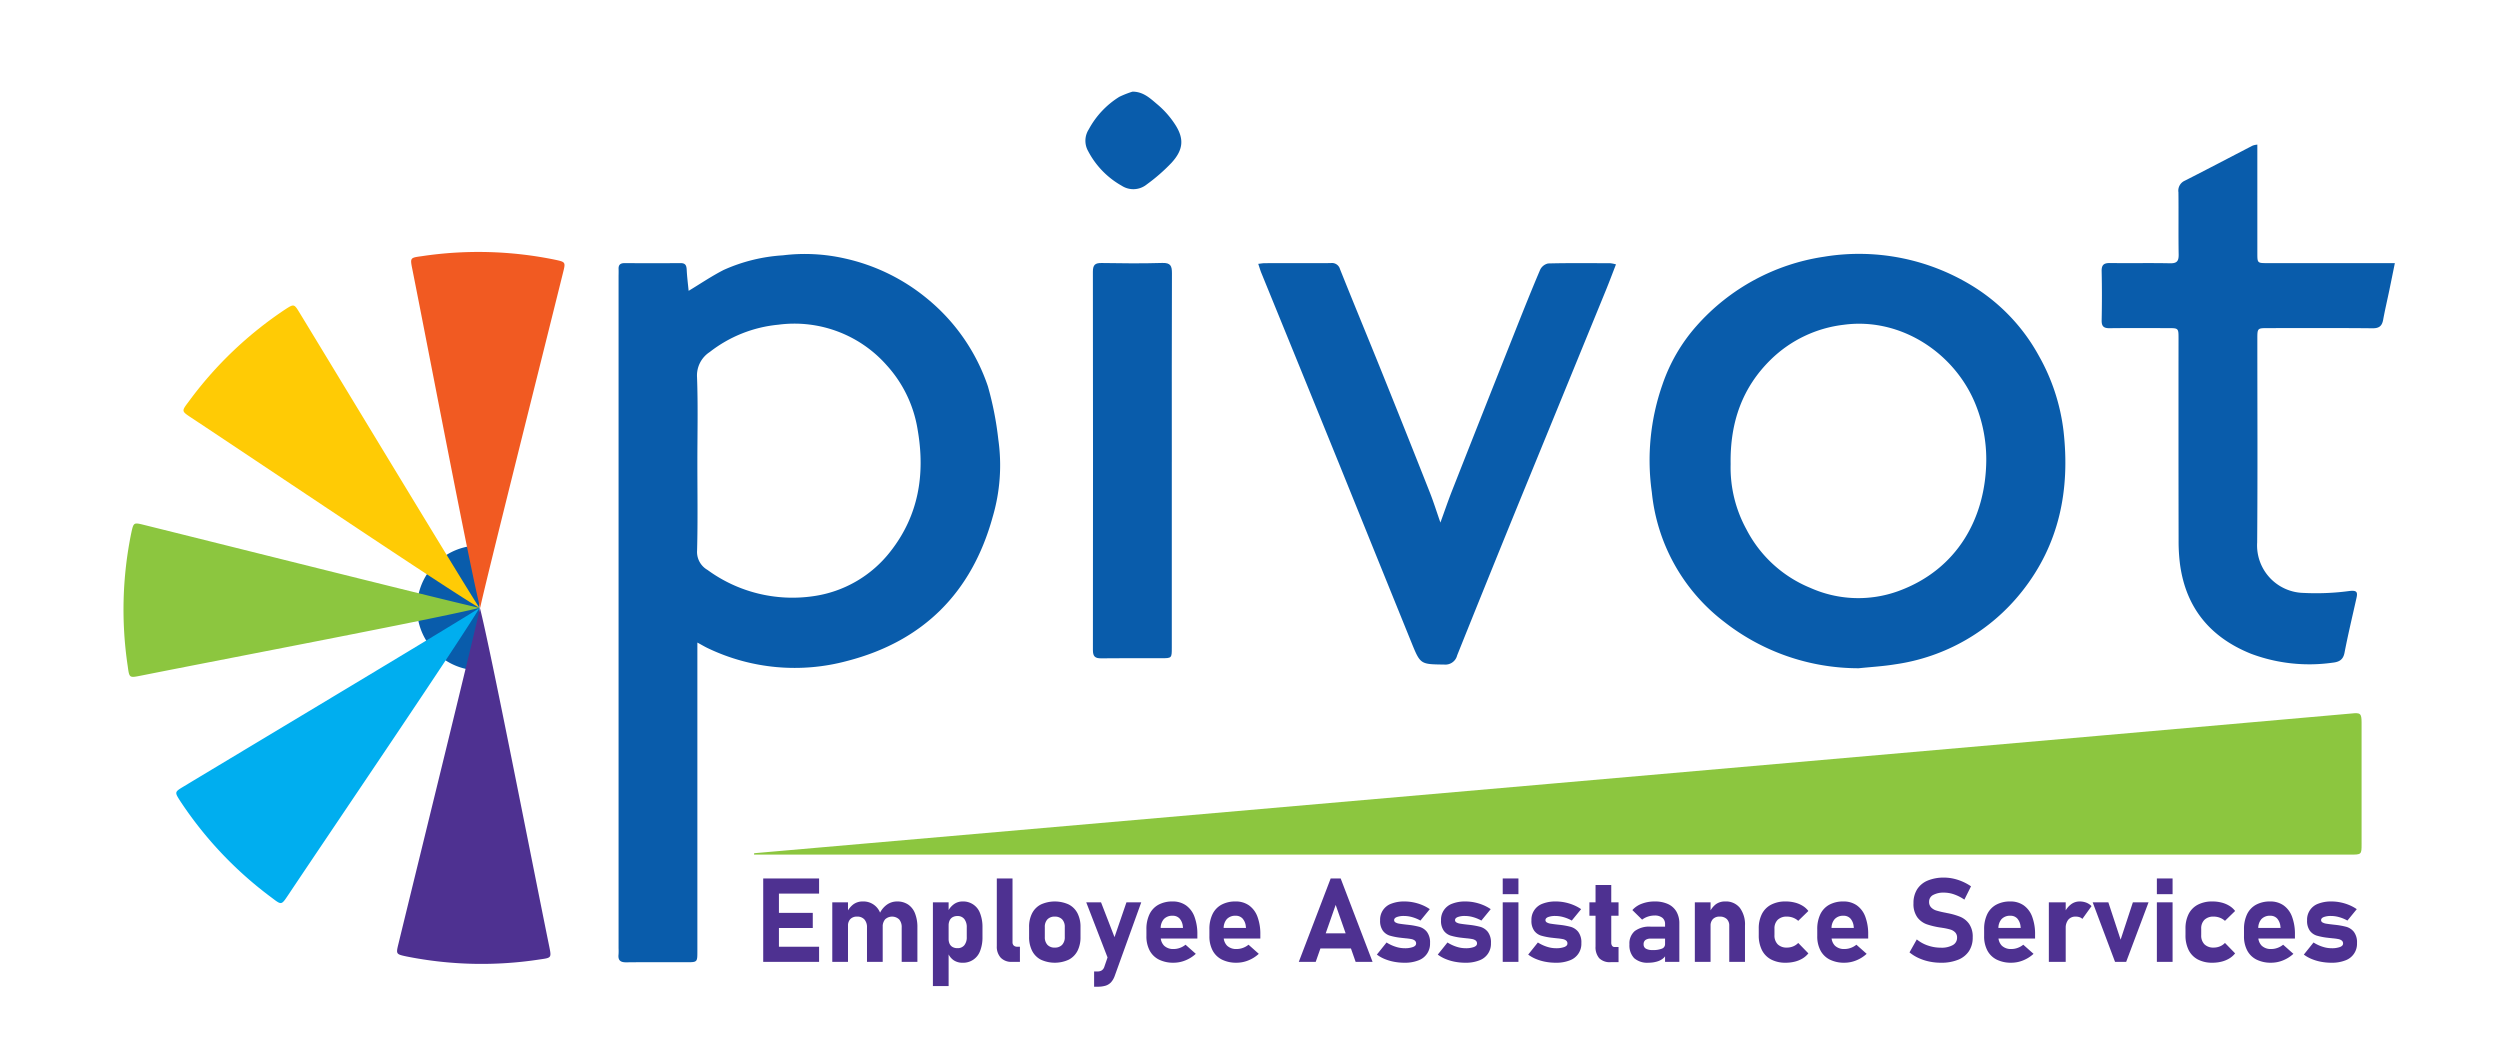
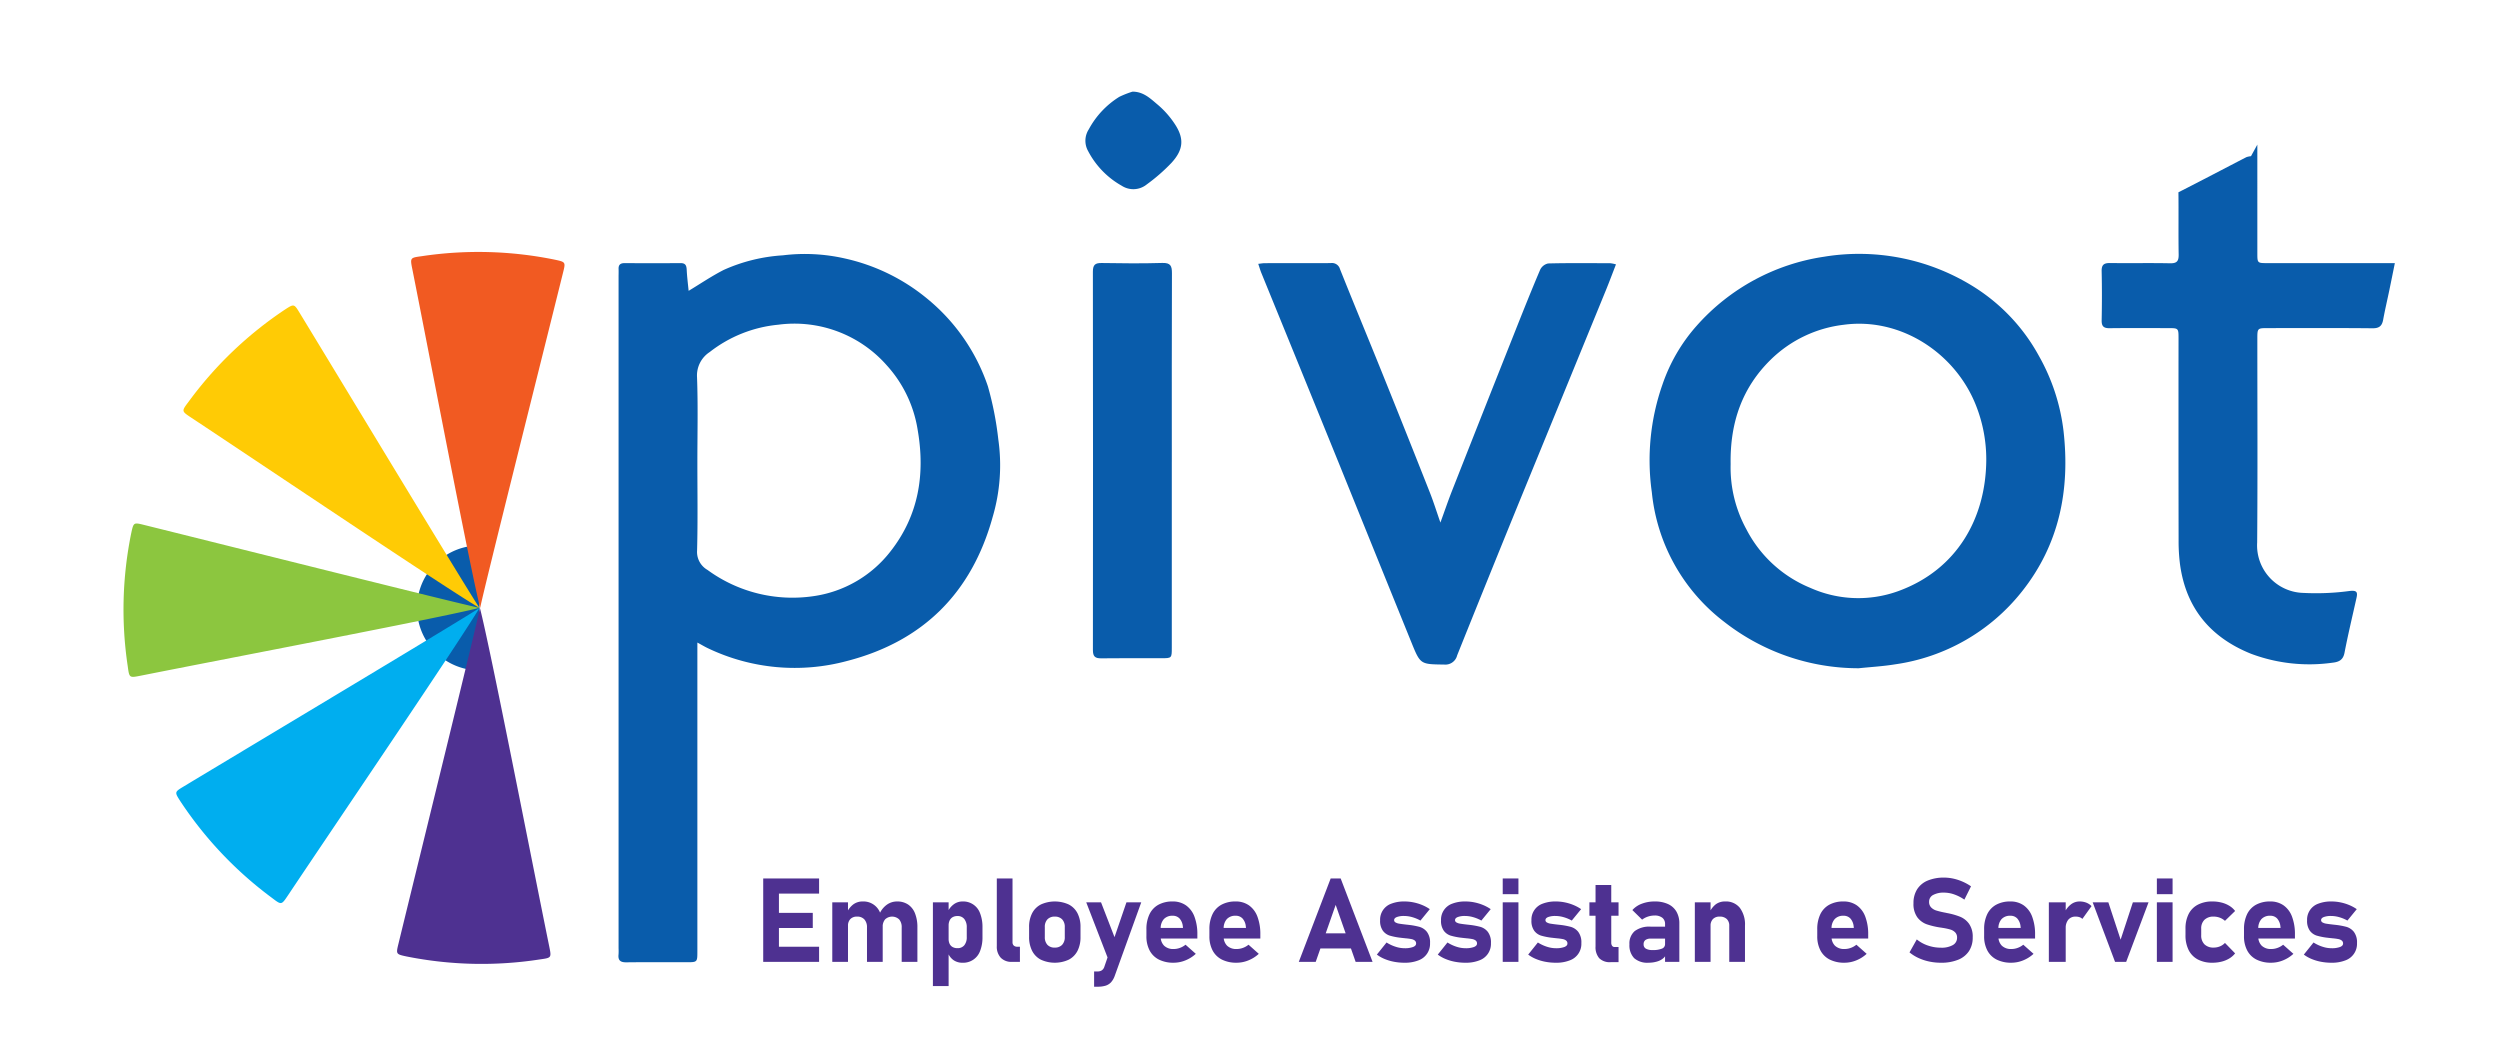
<svg xmlns="http://www.w3.org/2000/svg" viewBox="0 0 307.018 129.825">
  <title>PivotEAP-Logo-Color</title>
  <g id="Color">
    <g>
-       <path d="M92.62,104.781c3.242-.267,194.25-16.951,196.148-17.157,1.097-.119,1.251-.03,1.251,1.111q.006,7.447.001,14.894c0,1.32-.003,1.323-1.37,1.323-28.562.001-195.647.001-196.049.001.006-.057.013-.115.019-.172" fill="#8cc63f" />
      <path d="M85.642,56.763c0,3.611.061,7.224-.035,10.833a2.546,2.546,0,0,0,1.275,2.393,17.683,17.683,0,0,0,12.967,3.231,14.556,14.556,0,0,0,9.513-5.509c3.467-4.423,4.27-9.489,3.338-14.896a15.331,15.331,0,0,0-3.795-7.945,15.112,15.112,0,0,0-13.339-4.992,16.157,16.157,0,0,0-8.409,3.355,3.432,3.432,0,0,0-1.558,3.074c.132,3.481.043,6.97.043,10.456m0,22.147v37.929c-.001,1.327-.004,1.33-1.355,1.33-2.45.002-4.901-.02-7.351.012-.731.01-1.059-.227-.974-.973a6.753,6.753,0,0,0,.003-.753v-82.472c0-.314.016-.629.002-.942-.023-.522.22-.728.734-.726,2.293.01,4.587.014,6.88-.002.593-.005.726.284.751.812.043.902.161,1.8.237,2.592,1.415-.851,2.823-1.812,4.331-2.579a20.859,20.859,0,0,1,7.242-1.782,22.148,22.148,0,0,1,7.641.392,24.015,24.015,0,0,1,10.099,4.944,23.714,23.714,0,0,1,7.438,10.749,39.75,39.75,0,0,1,1.277,6.505,22.444,22.444,0,0,1-.699,9.571c-2.562,9.257-8.509,15.219-17.814,17.64a24.7,24.7,0,0,1-17.122-1.538c-.385-.18-.75-.401-1.32-.709" fill="#095cab" />
      <path d="M212.534,56.989a15.8,15.8,0,0,0,1.933,8.009,15.382,15.382,0,0,0,7.869,7.203,14.41,14.41,0,0,0,10.808.384c7.267-2.653,10.73-9.04,10.784-16.056a17.988,17.988,0,0,0-1.243-6.689c-2.489-6.402-9.201-10.917-16.284-9.953a15.354,15.354,0,0,0-8.906,4.245c-3.496,3.413-5.045,7.676-4.961,12.857m15.724,25.077a26.753,26.753,0,0,1-16.493-5.685,22.852,22.852,0,0,1-8.909-15.937,28.12,28.12,0,0,1,1.303-13.21,21.099,21.099,0,0,1,4.168-7.188,26,26,0,0,1,15.673-8.517,26.563,26.563,0,0,1,18.284,3.622,23.019,23.019,0,0,1,8.108,8.557,24.59,24.59,0,0,1,3.022,9.206c.82,7.216-.504,13.928-5.101,19.721a24.185,24.185,0,0,1-15.586,8.951c-1.476.242-2.979.324-4.469.48" fill="#095cab" />
-       <path d="M277.217,17.759v1.175q0,6.08.001,12.159c0,1.218.004,1.221,1.26,1.221q7.164.003,14.328.001h1.298c-.238,1.172-.448,2.225-.667,3.277-.254,1.224-.542,2.441-.768,3.67-.14.767-.482,1.062-1.311,1.053-4.273-.044-8.546-.021-12.819-.02-1.32,0-1.322.002-1.322,1.35,0,8.326.045,16.652-.021,24.978a5.839,5.839,0,0,0,5.713,6.192,30.667,30.667,0,0,0,5.673-.243c.812-.081.976.117.82.823-.501,2.258-1.045,4.507-1.481,6.777-.177.919-.739,1.133-1.496,1.215a20.398,20.398,0,0,1-9.965-1.093c-4.962-1.99-7.984-5.567-8.73-10.928a22.159,22.159,0,0,1-.182-2.993q-.021-12.396-.008-24.79c0-1.285-.003-1.287-1.289-1.288-2.388-.002-4.776-.021-7.163.011-.724.009-1.004-.215-.988-.968.04-2.01.044-4.022-.002-6.032-.018-.806.297-1.014,1.05-1.003,2.45.034,4.902-.021,7.351.03.848.017,1.071-.272,1.057-1.084-.044-2.544.004-5.09-.029-7.634a1.336,1.336,0,0,1,.778-1.422c2.794-1.416,5.565-2.879,8.349-4.317a2.558,2.558,0,0,1,.563-.117" fill="#095cab" />
+       <path d="M277.217,17.759v1.175q0,6.08.001,12.159c0,1.218.004,1.221,1.26,1.221q7.164.003,14.328.001h1.298c-.238,1.172-.448,2.225-.667,3.277-.254,1.224-.542,2.441-.768,3.67-.14.767-.482,1.062-1.311,1.053-4.273-.044-8.546-.021-12.819-.02-1.32,0-1.322.002-1.322,1.35,0,8.326.045,16.652-.021,24.978a5.839,5.839,0,0,0,5.713,6.192,30.667,30.667,0,0,0,5.673-.243c.812-.081.976.117.82.823-.501,2.258-1.045,4.507-1.481,6.777-.177.919-.739,1.133-1.496,1.215a20.398,20.398,0,0,1-9.965-1.093c-4.962-1.99-7.984-5.567-8.73-10.928a22.159,22.159,0,0,1-.182-2.993q-.021-12.396-.008-24.79c0-1.285-.003-1.287-1.289-1.288-2.388-.002-4.776-.021-7.163.011-.724.009-1.004-.215-.988-.968.04-2.01.044-4.022-.002-6.032-.018-.806.297-1.014,1.05-1.003,2.45.034,4.902-.021,7.351.03.848.017,1.071-.272,1.057-1.084-.044-2.544.004-5.09-.029-7.634c2.794-1.416,5.565-2.879,8.349-4.317a2.558,2.558,0,0,1,.563-.117" fill="#095cab" />
      <path d="M198.453,32.468c-.426,1.096-.813,2.136-1.233,3.163q-5.385,13.161-10.776,26.319-3.774,9.255-7.495,18.532a1.485,1.485,0,0,1-1.578,1.131c-2.925-.041-2.934.003-4.03-2.699q-4.409-10.87-8.807-21.748-4.804-11.826-9.63-23.643c-.139-.341-.239-.697-.382-1.121.33-.035.569-.083.808-.083,2.701-.005,5.403.005,8.105-.01a1.018,1.018,0,0,1,1.124.735c1.694,4.242,3.449,8.459,5.156,12.696q2.966,7.356,5.877,14.731c.455,1.151.823,2.336,1.301,3.705.527-1.447.955-2.707,1.442-3.944q3.852-9.78,7.732-19.549c1.004-2.53,2.012-5.059,3.079-7.563a1.417,1.417,0,0,1,.979-.766c2.544-.064,5.089-.036,7.634-.028a4.389,4.389,0,0,1,.694.142" fill="#095cab" />
      <path d="M143.906,56.646q0,11.451-.001,22.902c0,1.283-.004,1.286-1.303,1.287-2.45.001-4.901-.024-7.351.013-.769.012-1.035-.23-1.034-1.017q.027-23.232-.003-46.464c-.001-.838.269-1.081,1.084-1.067,2.481.044,4.965.065,7.445-.008,1.016-.03,1.182.372,1.179,1.263-.028,7.697-.016,15.394-.016,23.091" fill="#095cab" />
      <path d="M139.079,11.254c1.363-.003,2.229.879,3.094,1.6a11.064,11.064,0,0,1,2.104,2.381c1.173,1.776,1.069,3.147-.409,4.761a22.028,22.028,0,0,1-3.034,2.649,2.616,2.616,0,0,1-3.075.168,10.394,10.394,0,0,1-4.125-4.251,2.578,2.578,0,0,1,.075-2.677,10.635,10.635,0,0,1,3.749-3.993,11.895,11.895,0,0,1,1.621-.638" fill="#095cab" />
      <path d="M58.885,82.33c.31,0,.916-.054.916-.054l-.916-4.449v-6.768l1-4.007s-.661-.065-1-.065a7.671,7.671,0,0,0,0,15.343" fill="#095cab" />
      <path d="M23.48,51.288c-1.201-.795-1.195-.793-.323-1.948a46.867,46.867,0,0,1,11.845-11.327c1.12-.727,1.119-.702,1.82.449,5.957,9.788,20.654,34.108,22.063,36.196-4.5-2.664-26.06-17.184-35.405-23.37" fill="#ffcb05" />
      <path d="M50.638,33.062c-.281-1.413-.278-1.407,1.156-1.601a46.884,46.884,0,0,1,16.384.438c1.304.283,1.286.3.962,1.608-2.758,11.122-9.682,38.682-10.173,41.152-1.277-5.071-6.143-30.605-8.329-41.597" fill="#f15a22" />
      <path d="M17.288,82.977c-1.413.281-1.407.278-1.601-1.156a46.907,46.907,0,0,1,.437-16.384c.284-1.304.301-1.286,1.609-.962,11.122,2.758,38.682,9.682,41.152,10.173-5.071,1.277-30.605,6.143-41.597,8.329" fill="#8cc63f" />
      <path d="M35.361,109.961c-.8,1.198-.798,1.192-1.949.315a46.884,46.884,0,0,1-11.276-11.895c-.721-1.123-.697-1.122.457-1.818,9.814-5.914,34.198-20.505,36.292-21.905-2.683,4.489-17.297,25.985-23.524,35.303" fill="#00aeef" />
      <path d="M67.448,116.218c.287,1.412.284,1.406-1.149,1.606a46.884,46.884,0,0,1-16.385-.366c-1.306-.278-1.288-.295-.969-1.605,2.708-11.133,9.513-38.723,9.993-41.195,1.298,5.066,6.276,30.578,8.51,41.56" fill="#4e3191" />
    </g>
    <g>
      <path d="M93.728,107.881h1.931v10.243H93.728Zm.698,0h6.164v1.859H94.425Zm0,4.227H99.815V113.968H94.425Zm0,4.156h6.164v1.86H94.425Z" fill="#4e3191" />
      <path d="M102.21,110.812h1.93v7.312h-1.93Zm4.262,3.093a1.42,1.42,0,0,0-.317-.99,1.148,1.148,0,0,0-.895-.349,1.102,1.102,0,0,0-.828.3,1.155,1.155,0,0,0-.292.842l-.148-1.62a2.657,2.657,0,0,1,.81-1.029,1.896,1.896,0,0,1,1.142-.352,2.192,2.192,0,0,1,2.17,1.465,4.633,4.633,0,0,1,.289,1.727v4.227h-1.93Zm4.262,0a1.451,1.451,0,0,0-.307-.99,1.261,1.261,0,0,0-1.726-.014,1.372,1.372,0,0,0-.299.947l-.359-1.69a2.729,2.729,0,0,1,.898-1.074,2.129,2.129,0,0,1,1.229-.377,2.376,2.376,0,0,1,1.349.373,2.319,2.319,0,0,1,.852,1.092,4.571,4.571,0,0,1,.292,1.727v4.227h-1.93Z" fill="#4e3191" />
      <path d="M114.567,110.812h1.93v10.285H114.567Zm2.522,7.091a1.929,1.929,0,0,1-.69-.927l.099-1.67a1.359,1.359,0,0,0,.127.613.887.887,0,0,0,.37.388,1.209,1.209,0,0,0,.588.134,1.036,1.036,0,0,0,.842-.359,1.542,1.542,0,0,0,.3-1.015v-1.162a1.609,1.609,0,0,0-.3-1.039,1.02,1.02,0,0,0-.842-.37,1.177,1.177,0,0,0-.588.138.89.89,0,0,0-.37.397,1.444,1.444,0,0,0-.127.635l-.148-1.621a2.459,2.459,0,0,1,.779-.989,1.779,1.779,0,0,1,1.067-.349,2.192,2.192,0,0,1,2.17,1.465,4.623,4.623,0,0,1,.289,1.727v1.169a4.52,4.52,0,0,1-.289,1.709,2.201,2.201,0,0,1-2.17,1.454A1.875,1.875,0,0,1,117.089,117.903Z" fill="#4e3191" />
      <path d="M124.345,115.708a.544.544,0,0,0,.151.412.607.607,0,0,0,.434.144h.324v1.86h-.986a1.805,1.805,0,0,1-1.367-.507,1.988,1.988,0,0,1-.486-1.431v-8.306h1.93Z" fill="#4e3191" />
      <path d="M127.829,117.857a2.502,2.502,0,0,1-1.078-1.089,3.709,3.709,0,0,1-.37-1.723v-1.19a3.631,3.631,0,0,1,.37-1.701,2.493,2.493,0,0,1,1.078-1.078,4.138,4.138,0,0,1,3.417,0,2.495,2.495,0,0,1,1.078,1.078,3.631,3.631,0,0,1,.37,1.701v1.212a3.653,3.653,0,0,1-.37,1.709,2.512,2.512,0,0,1-1.078,1.081,4.099,4.099,0,0,1-3.417,0Zm2.61-1.828a1.344,1.344,0,0,0,.324-.962v-1.212a1.321,1.321,0,0,0-.324-.951,1.203,1.203,0,0,0-.909-.338,1.181,1.181,0,0,0-.898.338,1.328,1.328,0,0,0-.321.951v1.212a1.361,1.361,0,0,0,.317.962,1.17,1.17,0,0,0,.901.342A1.194,1.194,0,0,0,130.44,116.029Z" fill="#4e3191" />
      <path d="M133.398,110.812h1.817l2.459,6.354-1.219,1.557Zm6.756,0-3.254,9.024a2.352,2.352,0,0,1-.455.793,1.534,1.534,0,0,1-.669.419,3.291,3.291,0,0,1-.982.127h-.43v-1.874h.43a.918.918,0,0,0,.518-.138.833.833,0,0,0,.313-.447l2.712-7.904Z" fill="#4e3191" />
      <path d="M142.328,117.846a2.622,2.622,0,0,1-1.145-1.12,3.7,3.7,0,0,1-.395-1.771v-.824a4.173,4.173,0,0,1,.377-1.854,2.623,2.623,0,0,1,1.099-1.169,3.539,3.539,0,0,1,1.744-.401,2.786,2.786,0,0,1,1.641.479,2.951,2.951,0,0,1,1.04,1.392,6.074,6.074,0,0,1,.355,2.201v.479h-5.002v-1.304h3.241l-.021-.169a1.708,1.708,0,0,0-.398-.98,1.114,1.114,0,0,0-.856-.345,1.398,1.398,0,0,0-1.082.416,1.668,1.668,0,0,0-.384,1.176v.931a1.541,1.541,0,0,0,.419,1.155,1.609,1.609,0,0,0,1.173.408,2.242,2.242,0,0,0,.768-.138,2.314,2.314,0,0,0,.69-.391l1.261,1.12a4.214,4.214,0,0,1-1.282.807,3.831,3.831,0,0,1-1.438.285A3.926,3.926,0,0,1,142.328,117.846Z" fill="#4e3191" />
      <path d="M150.063,117.846a2.622,2.622,0,0,1-1.145-1.12,3.7,3.7,0,0,1-.395-1.771v-.824a4.173,4.173,0,0,1,.377-1.854,2.623,2.623,0,0,1,1.099-1.169,3.539,3.539,0,0,1,1.744-.401,2.786,2.786,0,0,1,1.641.479,2.951,2.951,0,0,1,1.04,1.392,6.074,6.074,0,0,1,.355,2.201v.479h-5.002v-1.304h3.241l-.021-.169a1.708,1.708,0,0,0-.398-.98,1.114,1.114,0,0,0-.856-.345,1.398,1.398,0,0,0-1.082.416,1.668,1.668,0,0,0-.384,1.176v.931a1.541,1.541,0,0,0,.419,1.155,1.609,1.609,0,0,0,1.173.408,2.242,2.242,0,0,0,.768-.138,2.314,2.314,0,0,0,.69-.391l1.261,1.12a4.214,4.214,0,0,1-1.282.807,3.831,3.831,0,0,1-1.438.285A3.926,3.926,0,0,1,150.063,117.846Z" fill="#4e3191" />
      <path d="M163.417,107.881h1.227l3.917,10.243h-2.079l-2.451-6.996-2.452,6.996h-2.078Zm-2.036,6.742h5.39v1.859h-5.39Z" fill="#4e3191" />
      <path d="M171.209,118.114a5.777,5.777,0,0,1-1.162-.342,4.264,4.264,0,0,1-.958-.542l1.19-1.486a4.681,4.681,0,0,0,1.106.521,3.605,3.605,0,0,0,1.099.184,2.895,2.895,0,0,0,1.05-.151q.374-.151.373-.419a.445.445,0,0,0-.162-.374.994.994,0,0,0-.415-.18,6.834,6.834,0,0,0-.712-.095c-.085-.01-.17-.019-.257-.028-.087-.009-.176-.019-.265-.028-.019-.004-.039-.008-.06-.011-.021-.002-.041-.003-.06-.003a7.858,7.858,0,0,1-1.311-.261,1.678,1.678,0,0,1-.835-.596,2.053,2.053,0,0,1-.342-1.278,2.074,2.074,0,0,1,1.374-2.047,4.319,4.319,0,0,1,1.62-.271,5.532,5.532,0,0,1,1.109.112,5.729,5.729,0,0,1,1.061.324,5.091,5.091,0,0,1,.937.507L174.442,113.052a4.626,4.626,0,0,0-1-.416,3.659,3.659,0,0,0-1-.147,2.463,2.463,0,0,0-.909.134c-.216.089-.324.214-.324.373a.316.316,0,0,0,.173.285,1.269,1.269,0,0,0,.43.148q.258.045.75.102l.127.015c.042.005.085.01.127.014a.251.251,0,0,0,.063.008.253.253,0,0,1,.063.007,8.835,8.835,0,0,1,1.388.253,1.808,1.808,0,0,1,.912.62,2.134,2.134,0,0,1,.377,1.367,2.157,2.157,0,0,1-1.437,2.131,4.52,4.52,0,0,1-1.698.285A6.855,6.855,0,0,1,171.209,118.114Z" fill="#4e3191" />
      <path d="M178.69,118.114a5.777,5.777,0,0,1-1.162-.342,4.264,4.264,0,0,1-.958-.542l1.19-1.486a4.681,4.681,0,0,0,1.106.521,3.605,3.605,0,0,0,1.099.184,2.895,2.895,0,0,0,1.05-.151q.374-.151.373-.419a.445.445,0,0,0-.162-.374.994.994,0,0,0-.415-.18,6.834,6.834,0,0,0-.712-.095c-.085-.01-.17-.019-.257-.028-.087-.009-.176-.019-.265-.028-.019-.004-.039-.008-.06-.011-.021-.002-.041-.003-.06-.003a7.858,7.858,0,0,1-1.311-.261,1.678,1.678,0,0,1-.835-.596,2.053,2.053,0,0,1-.342-1.278,2.074,2.074,0,0,1,1.374-2.047,4.319,4.319,0,0,1,1.62-.271,5.532,5.532,0,0,1,1.109.112,5.73,5.73,0,0,1,1.061.324,5.09,5.09,0,0,1,.937.507l-1.148,1.402a4.626,4.626,0,0,0-1-.416,3.659,3.659,0,0,0-1-.147,2.463,2.463,0,0,0-.909.134c-.216.089-.324.214-.324.373a.316.316,0,0,0,.173.285,1.269,1.269,0,0,0,.43.148q.258.045.75.102l.127.015c.042.005.085.01.127.014a.251.251,0,0,0,.063.008.253.253,0,0,1,.063.007,8.835,8.835,0,0,1,1.388.253,1.808,1.808,0,0,1,.912.62,2.134,2.134,0,0,1,.377,1.367,2.157,2.157,0,0,1-1.437,2.131,4.52,4.52,0,0,1-1.698.285A6.855,6.855,0,0,1,178.69,118.114Z" fill="#4e3191" />
      <path d="M184.545,107.881h1.93v1.93h-1.93Zm0,2.931h1.93v7.312h-1.93Z" fill="#4e3191" />
      <path d="M189.793,118.114a5.777,5.777,0,0,1-1.162-.342,4.264,4.264,0,0,1-.958-.542l1.19-1.486a4.681,4.681,0,0,0,1.106.521,3.605,3.605,0,0,0,1.099.184,2.895,2.895,0,0,0,1.05-.151q.374-.151.373-.419a.445.445,0,0,0-.162-.374.994.994,0,0,0-.415-.18,6.834,6.834,0,0,0-.712-.095c-.085-.01-.17-.019-.257-.028-.087-.009-.176-.019-.265-.028-.019-.004-.039-.008-.06-.011-.021-.002-.041-.003-.06-.003a7.858,7.858,0,0,1-1.311-.261,1.678,1.678,0,0,1-.835-.596,2.053,2.053,0,0,1-.342-1.278,2.074,2.074,0,0,1,1.374-2.047,4.319,4.319,0,0,1,1.62-.271,5.532,5.532,0,0,1,1.109.112,5.73,5.73,0,0,1,1.061.324,5.09,5.09,0,0,1,.937.507L193.026,113.052a4.626,4.626,0,0,0-1-.416,3.659,3.659,0,0,0-1-.147,2.463,2.463,0,0,0-.909.134c-.216.089-.324.214-.324.373a.316.316,0,0,0,.173.285,1.269,1.269,0,0,0,.43.148q.258.045.75.102l.127.015c.042.005.085.01.127.014a.251.251,0,0,0,.063.008.253.253,0,0,1,.063.007,8.835,8.835,0,0,1,1.388.253,1.808,1.808,0,0,1,.912.62,2.134,2.134,0,0,1,.377,1.367,2.157,2.157,0,0,1-1.437,2.131,4.52,4.52,0,0,1-1.698.285A6.855,6.855,0,0,1,189.793,118.114Z" fill="#4e3191" />
      <path d="M195.19,110.812h3.579v1.648h-3.579Zm1.201,6.858a2.079,2.079,0,0,1-.447-1.448v-7.538h1.93v7.06a.686.686,0,0,0,.106.412.36.36,0,0,0,.31.145h.479v1.859h-.973A1.817,1.817,0,0,1,196.391,117.67Z" fill="#4e3191" />
      <path d="M200.688,117.67a2.267,2.267,0,0,1-.581-1.702,1.996,1.996,0,0,1,.652-1.627,3,3,0,0,1,1.954-.542h1.832l.099,1.472h-1.923a1.042,1.042,0,0,0-.655.173.628.628,0,0,0-.219.524.585.585,0,0,0,.274.532,1.592,1.592,0,0,0,.832.173,2.859,2.859,0,0,0,1.151-.176.579.579,0,0,0,.377-.55l.148,1.063a.999.999,0,0,1-.363.67,2.11,2.11,0,0,1-.803.412,3.735,3.735,0,0,1-1.019.137A2.448,2.448,0,0,1,200.688,117.67Zm3.794-4.182a.951.951,0,0,0-.338-.782,1.487,1.487,0,0,0-.958-.274,2.559,2.559,0,0,0-.811.134,2.404,2.404,0,0,0-.711.373l-1.198-1.176a2.877,2.877,0,0,1,1.155-.778,4.378,4.378,0,0,1,1.593-.278,3.785,3.785,0,0,1,1.634.32,2.302,2.302,0,0,1,1.032.93,2.866,2.866,0,0,1,.355,1.469v4.699h-1.754Z" fill="#4e3191" />
      <path d="M208.138,110.812H210.069v7.312h-1.931Zm4.227,2.881a1.102,1.102,0,0,0-.306-.831,1.204,1.204,0,0,0-.87-.296,1.103,1.103,0,0,0-.828.3,1.152,1.152,0,0,0-.292.842l-.148-1.62a2.738,2.738,0,0,1,.793-1.036,1.883,1.883,0,0,1,1.158-.345,2.177,2.177,0,0,1,1.79.778,3.399,3.399,0,0,1,.634,2.201v4.438h-1.931Z" fill="#4e3191" />
-       <path d="M217.505,117.832a2.653,2.653,0,0,1-1.131-1.159,4.006,4.006,0,0,1-.387-1.832v-.782a3.917,3.917,0,0,1,.387-1.813,2.639,2.639,0,0,1,1.131-1.145,3.757,3.757,0,0,1,1.786-.395,4.497,4.497,0,0,1,1.131.137,3.446,3.446,0,0,1,.954.398,2.548,2.548,0,0,1,.705.634l-1.247,1.212a1.949,1.949,0,0,0-.627-.384,2.093,2.093,0,0,0-.754-.138,1.565,1.565,0,0,0-1.135.391,1.47,1.47,0,0,0-.401,1.103v.782a1.522,1.522,0,0,0,.401,1.131,1.544,1.544,0,0,0,1.135.398,1.978,1.978,0,0,0,.761-.148,1.774,1.774,0,0,0,.62-.423l1.247,1.282a2.666,2.666,0,0,1-.712.624,3.44,3.44,0,0,1-.951.391,4.593,4.593,0,0,1-1.127.134A3.746,3.746,0,0,1,217.505,117.832Z" fill="#4e3191" />
      <path d="M224.712,117.846a2.621,2.621,0,0,1-1.145-1.12,3.694,3.694,0,0,1-.395-1.771v-.824a4.18,4.18,0,0,1,.376-1.854,2.63,2.63,0,0,1,1.1-1.169,3.538,3.538,0,0,1,1.743-.401,2.786,2.786,0,0,1,1.642.479,2.947,2.947,0,0,1,1.039,1.392,6.062,6.062,0,0,1,.356,2.201v.479h-5.002v-1.304h3.24l-.021-.169a1.704,1.704,0,0,0-.397-.98,1.115,1.115,0,0,0-.856-.345,1.397,1.397,0,0,0-1.081.416,1.668,1.668,0,0,0-.384,1.176v.931a1.541,1.541,0,0,0,.419,1.155,1.61,1.61,0,0,0,1.173.408,2.245,2.245,0,0,0,.769-.138,2.332,2.332,0,0,0,.69-.391l1.261,1.12a4.214,4.214,0,0,1-1.282.807,3.829,3.829,0,0,1-1.438.285A3.926,3.926,0,0,1,224.712,117.846Z" fill="#4e3191" />
      <path d="M236.921,118.082a6.13,6.13,0,0,1-1.317-.434,5.065,5.065,0,0,1-1.103-.687l.895-1.593a4.348,4.348,0,0,0,1.367.751,4.907,4.907,0,0,0,1.592.264,2.805,2.805,0,0,0,1.466-.32,1.009,1.009,0,0,0,.521-.905v-.007a.891.891,0,0,0-.232-.648,1.381,1.381,0,0,0-.605-.353,7.422,7.422,0,0,0-.958-.204.122.122,0,0,0-.039-.007.157.157,0,0,1-.039-.007l-.154-.021a9.556,9.556,0,0,1-1.705-.405,2.508,2.508,0,0,1-1.148-.853,2.772,2.772,0,0,1-.472-1.729v-.007a3.122,3.122,0,0,1,.443-1.698,2.809,2.809,0,0,1,1.289-1.074,5.095,5.095,0,0,1,2.043-.369,5.232,5.232,0,0,1,1.124.126,6.097,6.097,0,0,1,1.124.367,6.193,6.193,0,0,1,1.042.577l-.816,1.635a5.187,5.187,0,0,0-1.236-.635,3.772,3.772,0,0,0-1.237-.225,2.685,2.685,0,0,0-1.373.292.912.912,0,0,0-.486.82v.008a.953.953,0,0,0,.254.7,1.499,1.499,0,0,0,.627.377,9.794,9.794,0,0,0,1.05.254.372.372,0,0,0,.056.011.363.363,0,0,1,.057.011c.028.005.056.011.081.018s.053.013.081.018a8.591,8.591,0,0,1,1.624.461,2.534,2.534,0,0,1,1.088.874,2.746,2.746,0,0,1,.438,1.645v.015a2.992,2.992,0,0,1-.458,1.677,2.868,2.868,0,0,1-1.335,1.063,5.468,5.468,0,0,1-2.11.366A6.927,6.927,0,0,1,236.921,118.082Z" fill="#4e3191" />
      <path d="M245.206,117.846a2.621,2.621,0,0,1-1.145-1.12,3.694,3.694,0,0,1-.395-1.771v-.824a4.18,4.18,0,0,1,.376-1.854,2.63,2.63,0,0,1,1.1-1.169,3.538,3.538,0,0,1,1.743-.401,2.786,2.786,0,0,1,1.642.479,2.947,2.947,0,0,1,1.039,1.392,6.062,6.062,0,0,1,.356,2.201v.479h-5.002v-1.304h3.24l-.021-.169a1.704,1.704,0,0,0-.397-.98,1.115,1.115,0,0,0-.856-.345,1.397,1.397,0,0,0-1.081.416,1.668,1.668,0,0,0-.384,1.176v.931a1.541,1.541,0,0,0,.419,1.155,1.61,1.61,0,0,0,1.173.408,2.245,2.245,0,0,0,.769-.138,2.332,2.332,0,0,0,.69-.391l1.261,1.12a4.214,4.214,0,0,1-1.282.807,3.829,3.829,0,0,1-1.438.285A3.926,3.926,0,0,1,245.206,117.846Z" fill="#4e3191" />
      <path d="M251.613,110.812h2.071v7.312h-2.071Zm3.769,1.824a1.444,1.444,0,0,0-.472-.07,1.125,1.125,0,0,0-.905.377,1.563,1.563,0,0,0-.32,1.046l-.148-1.901a2.608,2.608,0,0,1,.786-1.019,1.721,1.721,0,0,1,1.06-.362,2.27,2.27,0,0,1,.828.144,1.81,1.81,0,0,1,.645.427l-1.127,1.571A.889.889,0,0,0,255.381,112.636Z" fill="#4e3191" />
      <path d="M261.933,110.812h1.924l-2.748,7.312h-1.366l-2.748-7.312h1.924l1.508,4.586Z" fill="#4e3191" />
      <path d="M264.879,107.881h1.93v1.93h-1.93Zm0,2.931h1.93v7.312h-1.93Z" fill="#4e3191" />
      <path d="M269.912,117.832a2.653,2.653,0,0,1-1.131-1.159,4.006,4.006,0,0,1-.387-1.832v-.782a3.917,3.917,0,0,1,.387-1.813,2.639,2.639,0,0,1,1.131-1.145,3.757,3.757,0,0,1,1.786-.395,4.497,4.497,0,0,1,1.131.137,3.446,3.446,0,0,1,.954.398,2.548,2.548,0,0,1,.705.634l-1.247,1.212a1.949,1.949,0,0,0-.627-.384,2.093,2.093,0,0,0-.754-.138,1.565,1.565,0,0,0-1.135.391,1.47,1.47,0,0,0-.401,1.103v.782a1.522,1.522,0,0,0,.401,1.131,1.544,1.544,0,0,0,1.135.398,1.978,1.978,0,0,0,.761-.148,1.774,1.774,0,0,0,.62-.423l1.247,1.282a2.666,2.666,0,0,1-.712.624,3.44,3.44,0,0,1-.951.391,4.593,4.593,0,0,1-1.127.134A3.746,3.746,0,0,1,269.912,117.832Z" fill="#4e3191" />
      <path d="M277.119,117.846a2.621,2.621,0,0,1-1.145-1.12,3.694,3.694,0,0,1-.395-1.771v-.824a4.18,4.18,0,0,1,.376-1.854,2.63,2.63,0,0,1,1.1-1.169,3.538,3.538,0,0,1,1.743-.401,2.786,2.786,0,0,1,1.642.479,2.947,2.947,0,0,1,1.039,1.392,6.063,6.063,0,0,1,.356,2.201v.479h-5.002v-1.304h3.24l-.021-.169a1.704,1.704,0,0,0-.397-.98,1.115,1.115,0,0,0-.856-.345,1.397,1.397,0,0,0-1.081.416,1.668,1.668,0,0,0-.384,1.176v.931a1.541,1.541,0,0,0,.419,1.155,1.61,1.61,0,0,0,1.173.408,2.244,2.244,0,0,0,.769-.138,2.332,2.332,0,0,0,.69-.391l1.261,1.12a4.214,4.214,0,0,1-1.282.807,3.829,3.829,0,0,1-1.438.285A3.926,3.926,0,0,1,277.119,117.846Z" fill="#4e3191" />
      <path d="M285.048,118.114a5.777,5.777,0,0,1-1.162-.342,4.264,4.264,0,0,1-.958-.542l1.19-1.486a4.681,4.681,0,0,0,1.106.521,3.605,3.605,0,0,0,1.099.184,2.895,2.895,0,0,0,1.05-.151q.374-.151.373-.419a.445.445,0,0,0-.162-.374.994.994,0,0,0-.415-.18,6.834,6.834,0,0,0-.712-.095c-.085-.01-.17-.019-.257-.028-.087-.009-.176-.019-.265-.028-.019-.004-.039-.008-.06-.011-.021-.002-.041-.003-.06-.003a7.858,7.858,0,0,1-1.311-.261,1.678,1.678,0,0,1-.835-.596,2.053,2.053,0,0,1-.342-1.278,2.074,2.074,0,0,1,1.374-2.047,4.319,4.319,0,0,1,1.62-.271,5.532,5.532,0,0,1,1.109.112,5.729,5.729,0,0,1,1.061.324,5.09,5.09,0,0,1,.937.507l-1.148,1.402a4.626,4.626,0,0,0-1-.416,3.659,3.659,0,0,0-1-.147,2.463,2.463,0,0,0-.909.134c-.216.089-.324.214-.324.373a.316.316,0,0,0,.173.285,1.269,1.269,0,0,0,.43.148q.258.045.75.102l.127.015c.042.005.085.01.127.014a.251.251,0,0,0,.063.008.253.253,0,0,1,.063.007,8.835,8.835,0,0,1,1.388.253,1.808,1.808,0,0,1,.912.62,2.134,2.134,0,0,1,.377,1.367,2.157,2.157,0,0,1-1.437,2.131,4.52,4.52,0,0,1-1.698.285A6.855,6.855,0,0,1,285.048,118.114Z" fill="#4e3191" />
    </g>
  </g>
</svg>